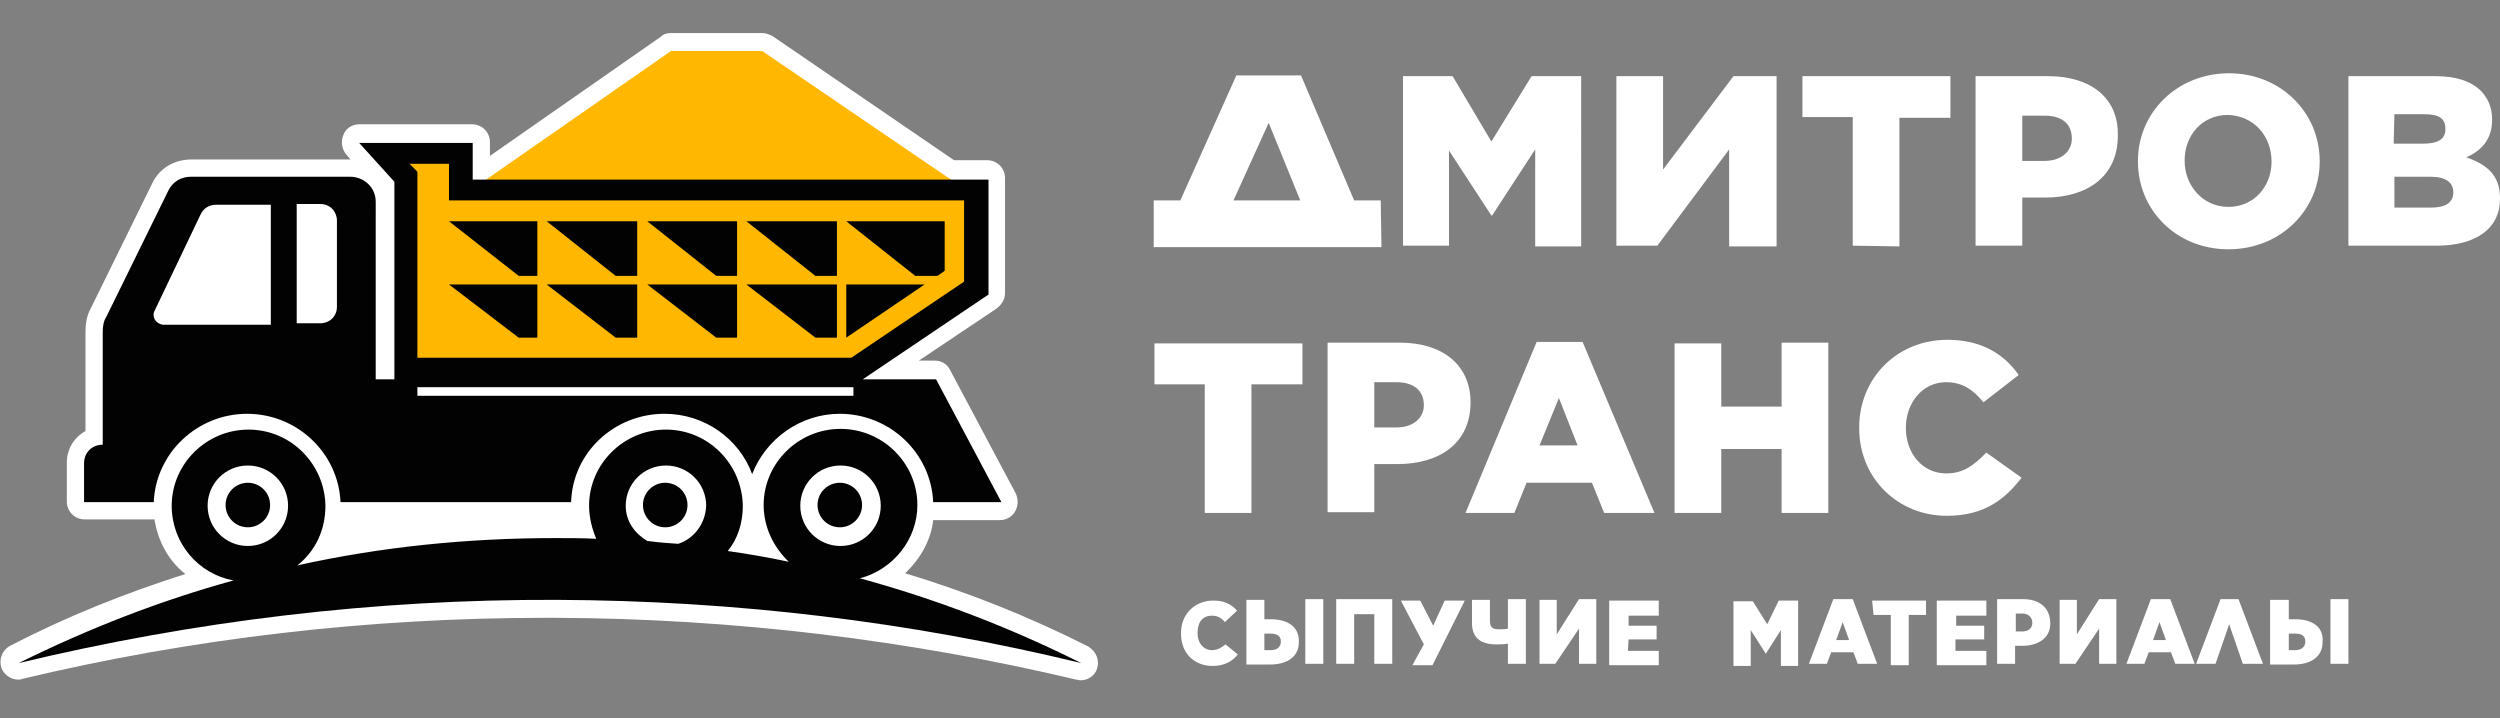
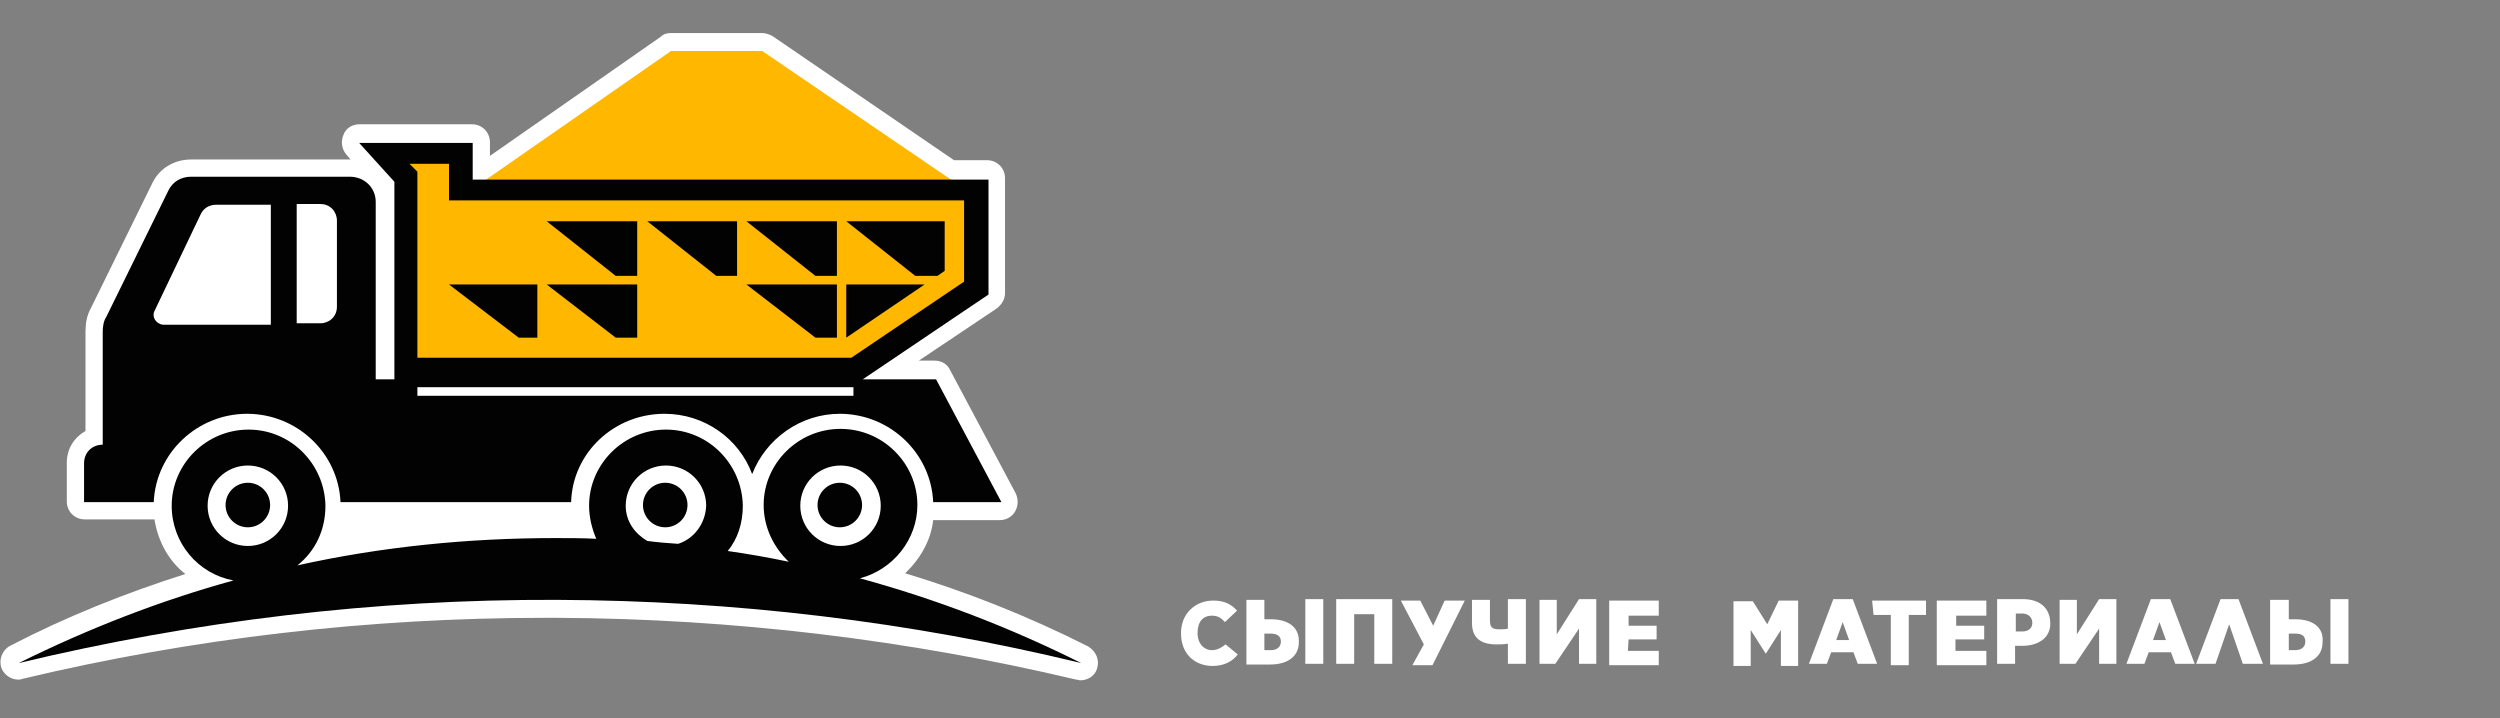
<svg xmlns="http://www.w3.org/2000/svg" version="1.1" id="Слой_1" x="0px" y="0px" viewBox="0 0 348 100" style="enable-background:new 0 0 348 100;" xml:space="preserve">
  <rect x="0" y="0" width="348" height="100" fill="#808080" stroke="none" />
  <style type="text/css">
	.st0{fill:#FFB700;}
	.st1{fill:#FFFFFF;}
	.st2{fill:#020203;}
</style>
  <g id="Rectangle_1">
    <g>
-       <polygon class="st0" points="103.3,7.2 90.8,7.2 62.2,27.2 62.5,20.9 51.2,20.9 53.7,23.3 53.7,51 117.6,51 132.5,39.8     132.5,27.2   " />
-     </g>
+       </g>
  </g>
  <g id="сыпучие_стройматериалы">
    <g>
      <path class="st1" d="M168.7,90.5c-1.1,0-2-0.9-2-2.4l0,0c0-1.6,0.8-2.4,2-2.4c0.8,0,1.3,0.3,1.8,0.9l1.7-1.6    c-0.8-0.9-1.8-1.4-3.3-1.4c-2.5,0-4.5,1.8-4.5,4.5v0.1c0,2.8,1.9,4.5,4.4,4.5c1.7,0,2.8-0.7,3.5-1.6l-1.7-1.4    C170.1,90.1,169.5,90.5,168.7,90.5z M176.9,86.2H176v-2.7h-2.5v9h3.3c2.4,0,4-1.1,4-3.1l0,0C180.9,87.3,179.3,86.2,176.9,86.2z     M178.3,89.3c0,0.8-0.6,1.2-1.4,1.2h-0.9v-2.3h0.9C177.7,88.2,178.3,88.5,178.3,89.3L178.3,89.3z M181.7,92.4h2.5v-9h-2.5V92.4z     M186,92.4h2.5v-6.9h2.8v6.9h2.5v-9h-7.8v9H186z M199.5,87.1l-1.8-3.5H195l3.2,6.1l-1.6,2.9h2.8l4.5-9h-2.8L199.5,87.1z     M209.9,87.5c-0.3,0.1-0.8,0.1-1.2,0.1c-1,0-1.3-0.3-1.3-1.2v-2.9h-2.5v3.2c0,2,1.1,3,3.4,3c0.4,0,1,0,1.6-0.1v2.8h2.5v-9h-2.5v4    L209.9,87.5L209.9,87.5z M216.7,88.3v-4.8h-2.4v8.9h2.2l3.3-4.9v4.9h2.4v-9h-2.4L216.7,88.3z M226.7,89h3.9v-1.9h-3.9v-1.4h4.2    v-2.1H224v9h6.9v-2h-4.3L226.7,89L226.7,89z M246,86.9l-2-3.2h-2.7v9h2.4v-5l2.1,3.3l0,0l2.1-3.3v5h2.4v-9.1h-2.7L246,86.9z     M255.2,83.4l-3.4,9h2.5l0.6-1.6h3.1l0.6,1.6h2.7l-3.4-9H255.2z M255.6,89.1l0.9-2.5l0.9,2.5H255.6z M260.8,85.6h2.4v7h2.5v-7h2.4    v-2h-7.5L260.8,85.6L260.8,85.6z M272.3,89h3.9v-1.9h-3.9v-1.4h4.2v-2.1h-6.9v9h6.9v-2h-4.3V89C272.1,89,272.3,89,272.3,89z     M281.6,83.4H278v9h2.5v-2.5h1c2.1,0,3.9-1,3.9-3.1l0,0C285.4,84.6,283.9,83.4,281.6,83.4z M282.9,86.7c0,0.8-0.6,1.2-1.4,1.2    h-0.9v-2.5h0.9C282.3,85.4,282.9,85.9,282.9,86.7L282.9,86.7z M289.1,88.3v-4.8h-2.4v8.9h2.2l3.3-4.9v4.9h2.4v-9h-2.4L289.1,88.3z     M299.4,83.4l-3.4,9h2.5l0.6-1.6h3.1l0.6,1.6h2.7l-3.4-9H299.4z M299.7,89.1l0.9-2.5l0.9,2.5H299.7z M309.1,83.4l-3.4,9h2.7    l1.9-5.5l1.9,5.5h2.8l-3.4-9H309.1z M324.4,83.4v9h2.5v-9H324.4z M319.5,86.2h-0.9v-2.7H316v9h3.3c2.4,0,4-1.1,4-3.1l0,0    C323.5,87.3,321.9,86.2,319.5,86.2z M320.9,89.3c0,0.8-0.6,1.2-1.4,1.2h-0.9v-2.3h0.9C320.4,88.2,320.9,88.5,320.9,89.3    L320.9,89.3z" />
    </g>
  </g>
  <g id="дмитров_транс">
    <g>
-       <path class="st1" d="M192.2,27.9h-3.7l-7.4-17.4h-9l-7.8,17.4h-3.7v6.5h31.7L192.2,27.9L192.2,27.9z M171.7,27.9l4.9-10.8    l4.4,10.8C181,27.9,171.7,27.9,171.7,27.9z M201.6,20.8l6,9.2h0.1l6-9.2v13.5h6.4V10.6h-6.9l-5.6,9.1l-5.4-9.1h-6.9v23.6h6.4V20.8    H201.6z M240.8,34.3h6.5V10.6h-6l-9.8,13v-13H225v23.6h5.7l10-13.4v13.5C240.7,34.3,240.8,34.3,240.8,34.3z M264.4,34.3V16.4h7.1    v-5.8h-20.6v5.7h7v17.9L264.4,34.3L264.4,34.3L264.4,34.3z M285.1,10.6H275v23.6h6.5v-6.7h3.2c5.8,0,10.1-2.9,10.1-8.6v-0.1    C294.9,13.7,291.1,10.6,285.1,10.6z M288.4,19.3c0,1.8-1.5,3.1-3.8,3.1h-3.1v-6.3h3.1C287,16.1,288.4,17.2,288.4,19.3L288.4,19.3z     M310.3,10.2c-7.3,0-12.7,5.5-12.7,12.2v0.1c0,6.7,5.3,12.2,12.6,12.2s12.7-5.5,12.7-12.2v-0.1C322.9,15.7,317.5,10.2,310.3,10.2z     M316.2,22.5c0,3.4-2.4,6.3-6,6.3s-6.1-3-6.1-6.4v-0.1c0-3.4,2.4-6.3,6-6.3C313.8,16.1,316.2,19,316.2,22.5L316.2,22.5z     M343.3,21.9c2.1-0.9,3.6-2.5,3.6-5.2v-0.1c0-1.7-0.6-2.9-1.5-3.9c-1.4-1.4-3.5-2.1-6.4-2.1h-12.1v23.6h12.2    c5.6,0,8.9-2.4,8.9-6.5v-0.1C348,24.4,346.2,22.9,343.3,21.9z M333.3,15.9h4.2c2,0,2.9,0.6,2.9,2V18c0,1.4-1.1,2-3.1,2h-4.1    L333.3,15.9L333.3,15.9z M341.5,26.8c0,1.4-1.1,2.1-3.1,2.1h-5.1v-4.3h5C340.5,24.6,341.5,25.4,341.5,26.8L341.5,26.8z     M160.7,53.5h7v17.9h6.5V53.5h7.1v-5.7h-20.6V53.5L160.7,53.5z M204.7,56c0-5.2-3.9-8.3-9.8-8.3h-10.1v23.6h6.5v-6.7h3.2    C200.4,64.6,204.7,61.7,204.7,56L204.7,56z M198.2,56.4c0,1.8-1.5,3.1-3.8,3.1h-3.1v-6.3h3.1C196.7,53.2,198.2,54.3,198.2,56.4    L198.2,56.4z M213.9,47.6L204,71.4h6.8l1.7-4.2h9.1l1.7,4.2h7l-10-23.8C220.1,47.6,213.9,47.6,213.9,47.6z M214.3,62l2.7-6.6    l2.6,6.6H214.3z M248,56.6h-8.4v-8.8h-6.5v23.6h6.5v-8.9h8.4v8.9h6.5V47.7H248V56.6L248,56.6z M270.9,65.9c-3.3,0-5.6-2.8-5.6-6.3    v-0.1c0-3.4,2.3-6.3,5.6-6.3c2.3,0,3.8,1.1,5.2,2.8l4.9-3.8c-2-2.9-5.2-4.9-9.9-4.9c-7.1,0-12.3,5.4-12.3,12.2v0.1    c0,7,5.4,12.2,12.2,12.2c5.2,0,8.1-2.3,10.4-5.3l-4.9-3.5C274.8,64.7,273.4,65.9,270.9,65.9z" />
-     </g>
+       </g>
  </g>
  <path class="st1" d="M151.5,90c-8.3-4.2-16.9-7.6-25.5-10.2c2.1-2,3.6-4.6,3.9-7.4h9.3c0.9,0,1.7-0.5,2.1-1.2  c0.4-0.7,0.5-1.6,0.1-2.5l-9.1-17.1c-0.4-0.9-1.2-1.4-2.2-1.4h-2.2l10.9-7.3c0.6-0.5,1.1-1.2,1.1-2.1v-16c0-1.4-1.1-2.5-2.5-2.5  h-4.6L107.5,5c-0.4-0.2-0.9-0.4-1.4-0.4H93.4c-0.5,0-1,0.1-1.4,0.5L68.2,21.7v-1.9c0-1.4-1.1-2.5-2.5-2.5H50c-1,0-1.9,0.6-2.2,1.5  c-0.4,0.9-0.2,2,0.4,2.7l0.6,0.7H26.6c-2.3,0-4.4,1.2-5.4,3.3L12.6,43c-0.5,0.9-0.7,2-0.7,3.2V60c-1.6,0.9-2.6,2.5-2.6,4.4v5.4  c0,1.4,1.1,2.5,2.5,2.5h9.7c0.5,3.1,2,5.8,4.3,7.6c-8.5,2.7-16.7,6-24.4,10c-1.1,0.6-1.6,1.9-1.2,3.1c0.4,1,1.4,1.6,2.3,1.6  c0.2,0,0.4,0,0.6-0.1C27,88.8,51.4,86,75.9,86h1.5c24.8,0.1,49.2,3.1,72.4,8.6c0.2,0,0.4,0.1,0.6,0.1c1,0,2-0.6,2.3-1.6  C153.1,91.9,152.6,90.7,151.5,90z" />
  <g id="Rectangle_1_1_">
    <g>
      <polygon class="st0" points="106.1,7.1 93.4,7.1 64.5,27.2 64.9,21 53.4,21 56,23.3 56,50.9 120.4,50.9 135.6,39.7 135.6,27.2       " />
    </g>
  </g>
  <g>
    <path class="st2" d="M119.7,80.5c4.6-1.2,8-5.4,8-10.2c0-5.8-4.8-10.6-10.7-10.6c-5.9,0-10.7,4.8-10.7,10.6c0,3.1,1.4,5.9,3.5,7.9   c-2.8-0.6-5.7-1.1-8.5-1.5c1.4-1.7,2.1-3.9,2.1-6.3c-0.1-5.8-4.8-10.6-10.7-10.6c-5.9,0-10.7,4.8-10.7,10.6c0,1.6,0.4,3.2,1,4.6   c-1.9-0.1-3.8-0.1-5.7-0.1c-12.1,0-24.2,1.2-35.9,3.8c2.5-2,3.9-4.9,3.9-8.3c-0.1-5.8-4.8-10.6-10.7-10.6s-10.7,4.8-10.7,10.6   c0,5.2,3.7,9.5,8.6,10.4c-10.2,2.8-20.2,6.7-29.9,11.5c24.6-5.9,49.6-8.9,74.9-8.8c24.7,0.1,49.1,3,73,8.8   C140.5,87.3,130.3,83.4,119.7,80.5z M34.5,76c-3.1,0-5.6-2.5-5.6-5.6s2.5-5.6,5.6-5.6s5.6,2.5,5.6,5.6S37.6,76,34.5,76z M94.4,75.7   c-1.5-0.1-2.8-0.2-4.3-0.4c-1.7-1-3-2.7-3-4.9c0-3.1,2.5-5.6,5.6-5.6s5.6,2.5,5.6,5.6C98.2,72.9,96.6,75,94.4,75.7z M111.4,70.4   c0-3.1,2.5-5.6,5.6-5.6s5.6,2.5,5.6,5.6S120.1,76,117,76S111.4,73.5,111.4,70.4z" />
    <path class="st2" d="M34.4,57.6c6.9,0,12.7,5.4,13,12.3h32.1c0.2-6.9,6-12.3,13-12.3c5.6,0,10.4,3.5,12.2,8.4   c1.9-4.9,6.7-8.4,12.2-8.4c6.9,0,12.7,5.4,13,12.3h9.5l-9.1-17.1h-10.2L137.6,41V25H65.8v-5.1H50l4.9,5.4v27.5h-2.6V28.1   c0-2-1.6-3.5-3.6-3.5H26.6c-1.4,0-2.6,0.7-3.2,2l-8.6,17.5c-0.4,0.6-0.5,1.4-0.5,2.1v15.7c-1.5,0-2.6,1.1-2.6,2.6v5.4h9.7   C21.7,63,27.5,57.6,34.4,57.6z M118.8,55.1H58.1v-1.2h60.7V55.1z M62.5,22.8v5.1h71.7v11.3l-15.7,10.6H58.1V23.9L57,22.8H62.5z    M41.3,28.4h3.3c1.4,0,2.3,1.1,2.3,2.3v12c0,1.4-1.1,2.3-2.3,2.3h-3.3V28.4z M21.5,43.3l6.4-13.4c0.4-0.9,1.2-1.4,2.2-1.4h7.6v16.7   h-15C21.7,45.1,21.1,44.1,21.5,43.3z" />
    <polygon class="st2" points="116.5,38.4 116.5,30.8 103.9,30.8 113.5,38.4  " />
    <polygon class="st2" points="116.5,47 116.5,39.6 103.9,39.6 113.5,47  " />
-     <polygon class="st2" points="102.6,47 102.6,39.6 90.1,39.6 99.7,47  " />
    <polygon class="st2" points="117.8,39.6 117.8,47 128.7,39.6  " />
    <polygon class="st2" points="130.5,38.4 131.5,37.7 131.5,30.8 117.8,30.8 127.4,38.4  " />
    <polygon class="st2" points="102.6,38.4 102.6,30.8 90.1,30.8 99.7,38.4  " />
    <circle class="st2" cx="92.6" cy="70.3" r="3.1" />
    <circle class="st2" cx="116.9" cy="70.3" r="3.1" />
    <circle class="st2" cx="34.5" cy="70.3" r="3.1" />
    <polygon class="st2" points="88.7,47 88.7,39.6 76.1,39.6 85.7,47  " />
    <polygon class="st2" points="88.7,38.4 88.7,30.8 76.1,30.8 85.7,38.4  " />
    <polygon class="st2" points="74.8,47 74.8,39.6 62.5,39.6 72.2,47  " />
-     <polygon class="st2" points="74.8,38.4 74.8,30.8 62.5,30.8 72.2,38.4  " />
  </g>
</svg>